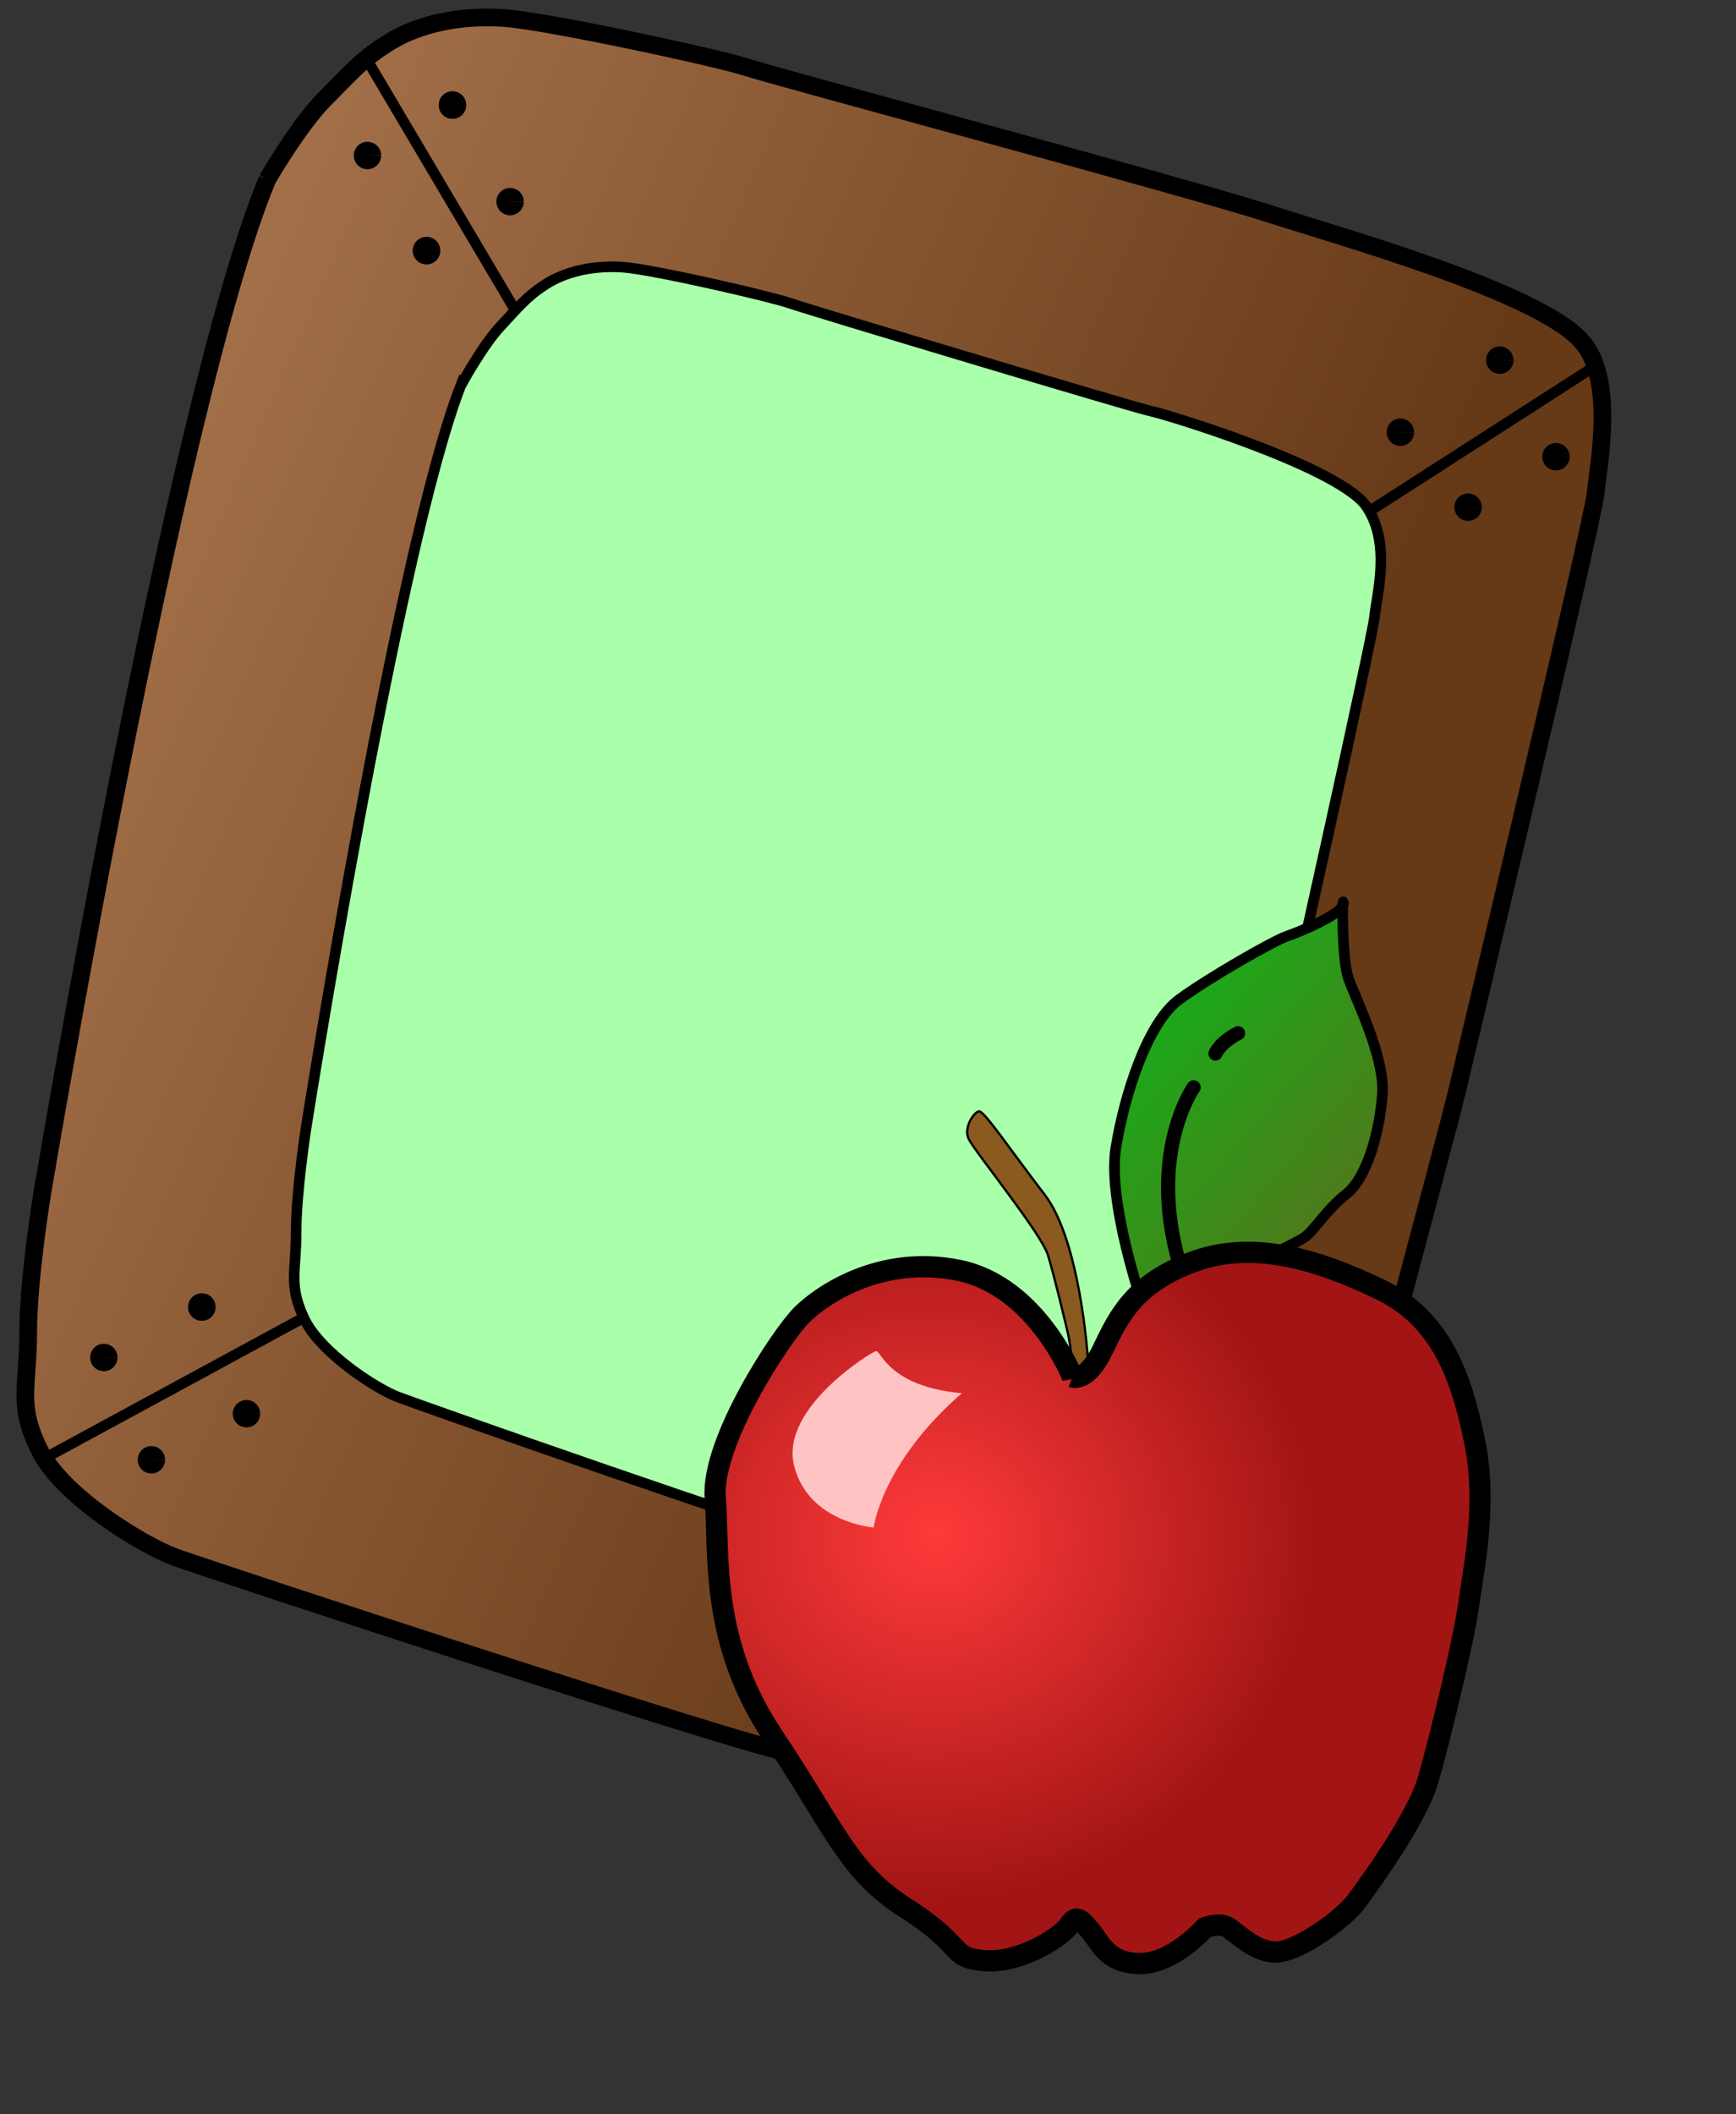
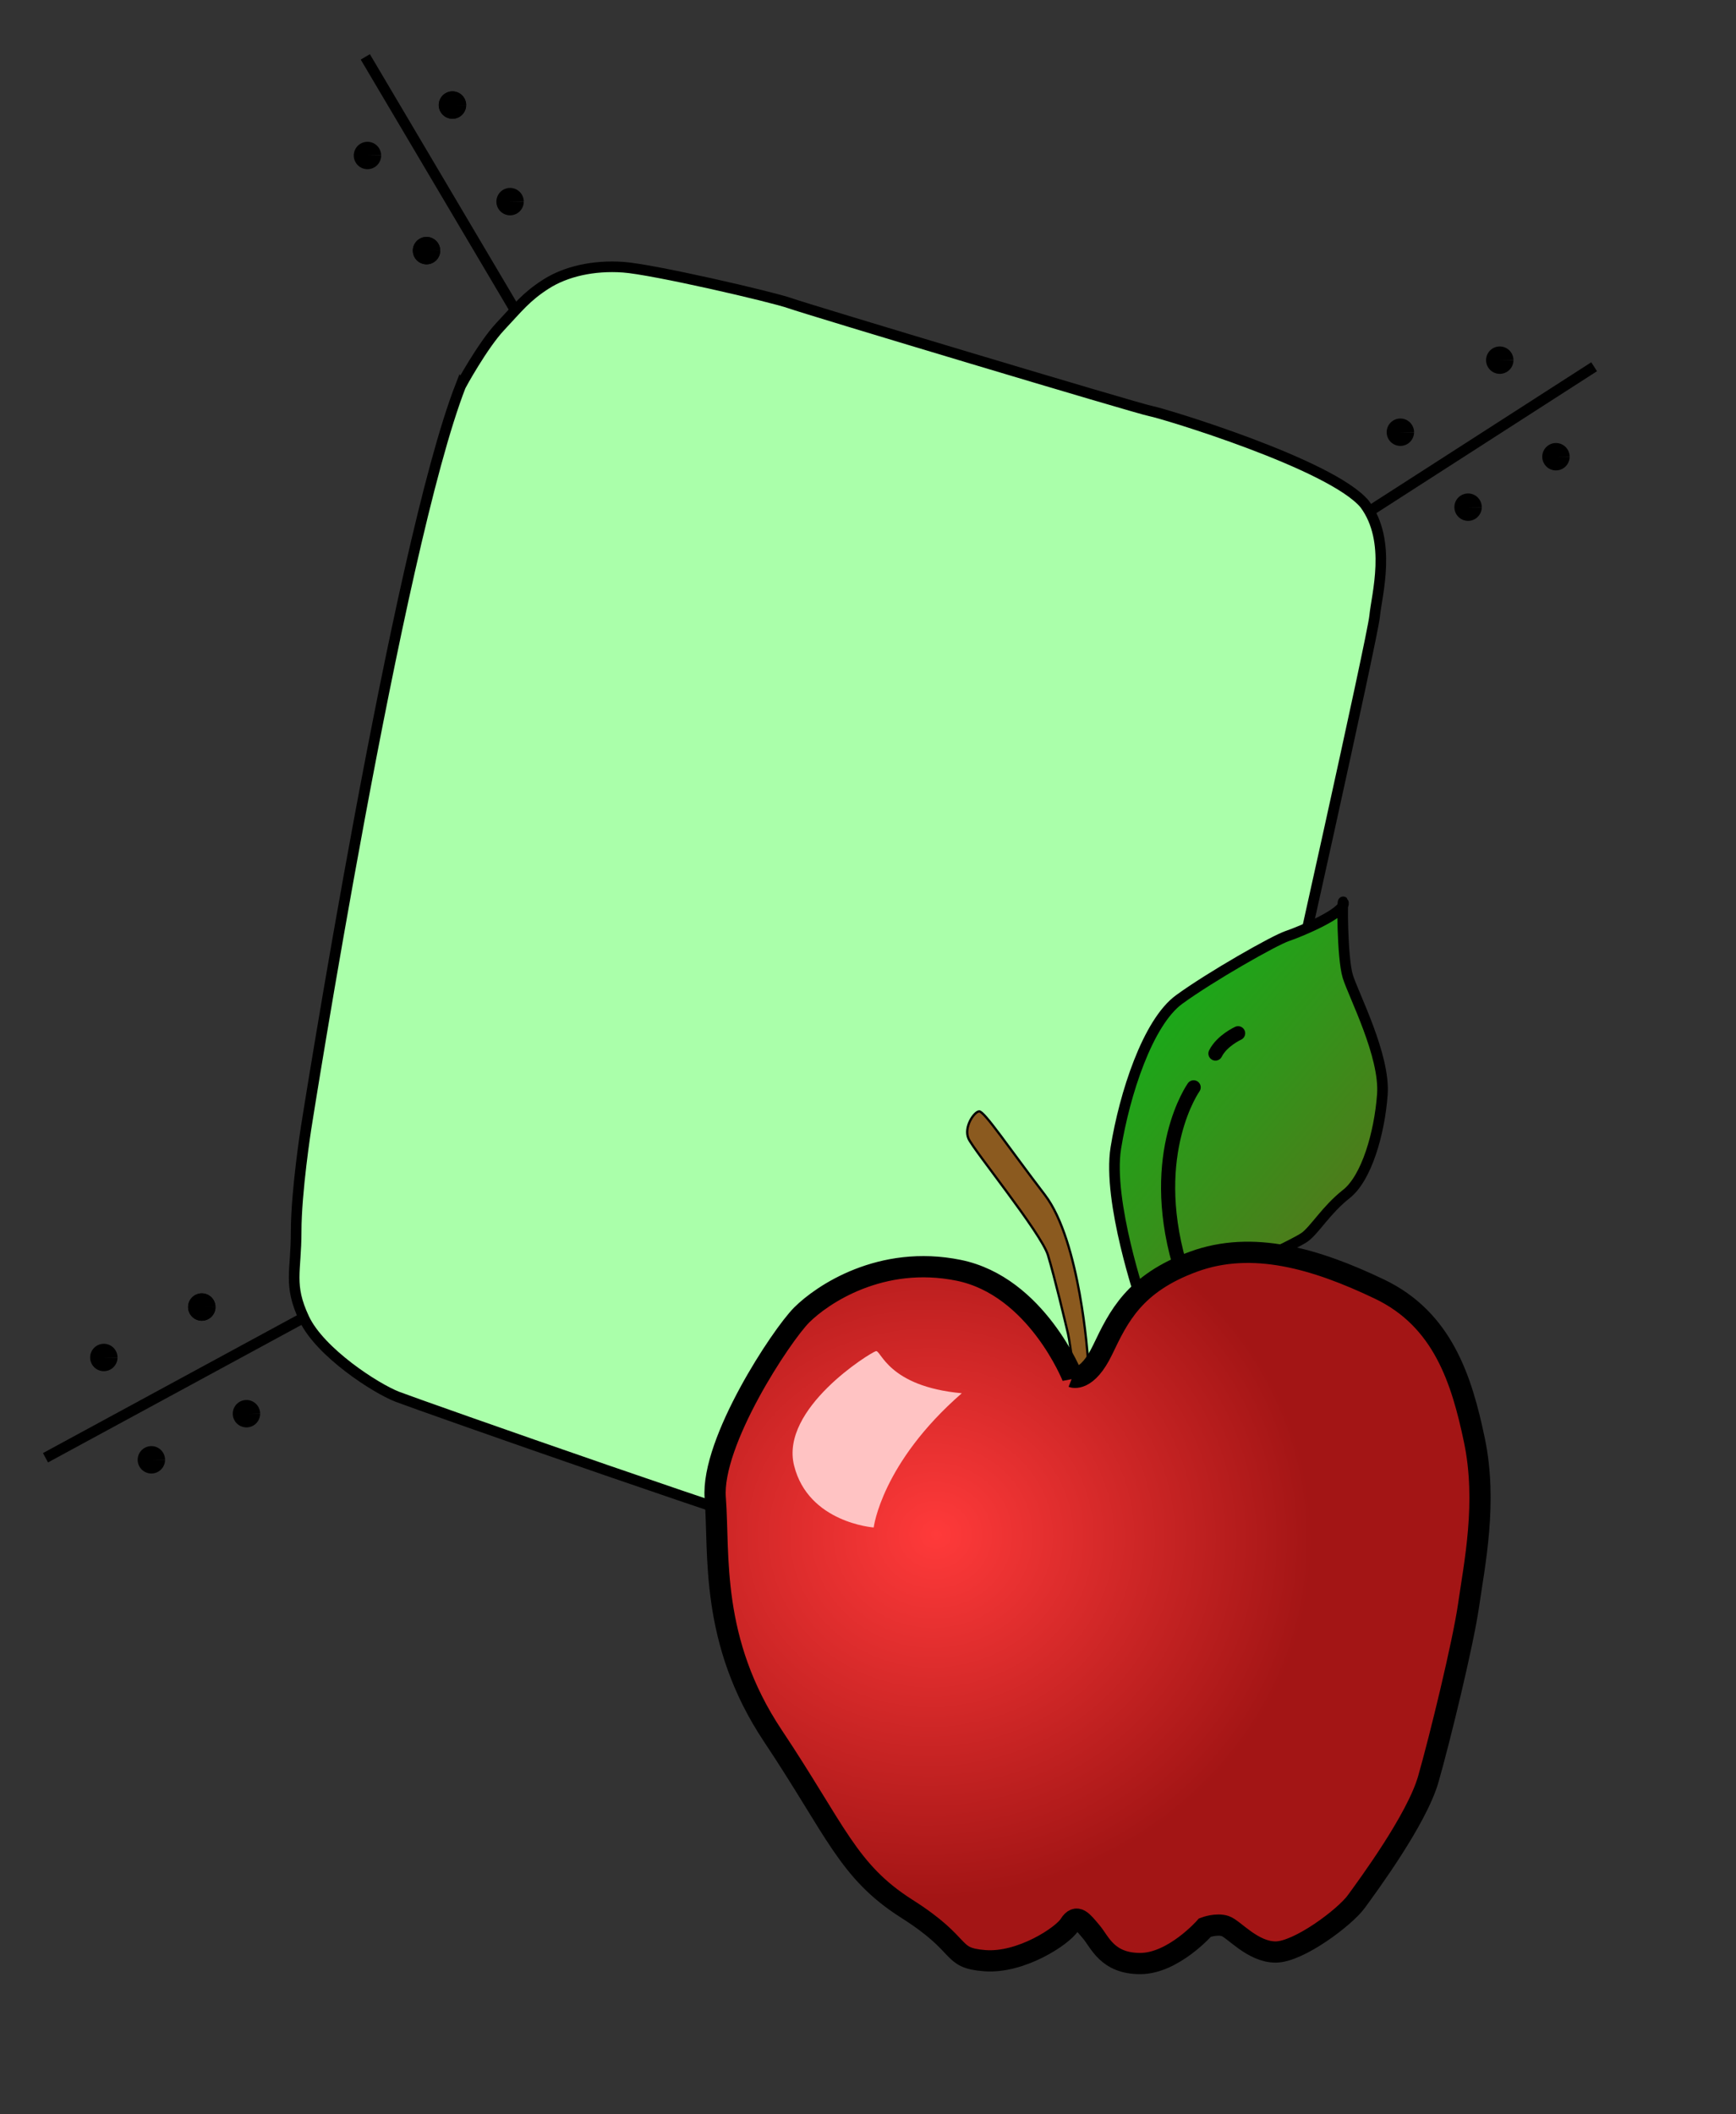
<svg xmlns="http://www.w3.org/2000/svg" xmlns:xlink="http://www.w3.org/1999/xlink" width="613.333" height="746.667">
  <rect width="100%" height="100%" fill="#333333" stroke="none" />
  <title>apple</title>
  <defs>
    <linearGradient id="linearGradient1744">
      <stop id="stop1745" offset="0" stop-color="#663917" />
      <stop id="stop1746" offset="1" stop-color="#a6734c" />
    </linearGradient>
    <linearGradient id="linearGradient1721">
      <stop id="stop1722" offset="0" stop-color="#12b018" />
      <stop id="stop1723" offset="1" stop-color="#4d7c1b" />
    </linearGradient>
    <linearGradient id="linearGradient1712">
      <stop id="stop1713" offset="0" stop-color="#ff3a3a" />
      <stop id="stop1714" offset="1" stop-color="#a31515" />
    </linearGradient>
    <linearGradient id="linearGradient4295" x1="0.752" x2="0.061" xlink:href="#linearGradient1744" y1="0.531" y2="0.195" />
    <linearGradient id="linearGradient4297" x1="0.304" x2="0.839" xlink:href="#linearGradient1721" y1="0.057" y2="0.734" />
    <radialGradient cx="384.479" cy="659.608" fx="388.604" fy="657.538" gradientTransform="matrix(1.039, 0, 0, 0.962, -72.978, -90.693)" gradientUnits="userSpaceOnUse" id="radialGradient4298" r="131.921" xlink:href="#linearGradient1712" />
  </defs>
  <g>
    <title>Layer 1</title>
    <g id="layer1" />
    <g id="g4264">
-       <path d="m94.453,63.348c-32.574,78.38 -79.398,357.293 -79.398,357.293c0,0 -5.09,30.538 -5.09,49.878c0,19.341 -4.072,25.448 4.072,41.735c8.143,16.287 36.645,33.592 47.843,37.663c11.197,4.072 202.568,67.183 217.836,69.219c15.269,2.036 95.685,29.52 107.9,26.466c12.215,-3.054 35.627,6.108 50.896,-9.161c14.251,-16.287 30.538,-68.201 32.574,-82.452c2.061,-14.428 39.699,-151.671 43.771,-168.976c3.73,-15.854 47.843,-200.532 48.86,-210.711c1.018,-10.179 7.125,-40.717 -5.09,-53.95c-15.269,-17.305 -86.357,-37.142 -109.936,-44.789c-28.243,-9.16 -176.101,-48.861 -185.263,-51.914c-9.161,-3.054 -70.237,-16.287 -85.506,-17.305c-15.269,-1.018 -29.52,2.036 -39.699,8.143c-10.179,6.108 -14.251,11.197 -23.412,20.359c-9.161,9.161 -20.359,28.502 -20.359,28.502z" id="path1731" stroke-miterlimit="4" stroke-width="6.25" stroke="#000000" fill-rule="evenodd" fill="url(#linearGradient4295)" />
      <path d="m162.764,136.19c-22.414,57.518 -54.633,262.191 -54.633,262.191c0,0 -3.502,22.409 -3.502,36.602c0,14.193 -2.802,18.674 2.802,30.626c5.603,11.952 25.215,24.65 32.92,27.638c7.705,2.988 139.384,49.301 149.89,50.795c10.506,1.494 65.84,21.662 74.245,19.422c8.405,-2.241 24.515,4.482 35.021,-6.723c9.806,-11.952 21.013,-50.048 22.414,-60.505c1.418,-10.588 27.316,-111.3 30.118,-123.999c2.567,-11.634 32.92,-147.155 33.62,-154.625c0.7,-7.47 6.238,-26.489 -3.502,-39.59c-11.776,-14.119 -71.443,-32.12 -75.646,-32.867c-4.203,-0.747 -121.173,-35.855 -127.477,-38.096c-6.304,-2.241 -48.329,-11.952 -58.835,-12.699c-10.506,-0.747 -20.312,1.494 -27.316,5.976c-7.004,4.482 -9.806,8.217 -16.11,14.94c-6.304,6.723 -14.008,20.915 -14.008,20.915z" id="path1732" stroke-miterlimit="4" stroke-width="3.75" stroke="#000000" fill-rule="evenodd" fill="#aaffaa" />
      <path d="m384.325,479.5c0,0 -2.668,-41.195 -15.178,-57.529c-12.51,-16.334 -21.43,-29.677 -23.222,-29.497c-1.792,0.18 -5.493,5.578 -3.758,9.592c1.735,4.014 25.725,33.434 28.075,41.155c2.35,7.721 6.124,23.676 7.091,27.767c0.967,4.091 2.21,18.206 4.354,18.409c2.144,0.203 5.085,-1.767 5.085,-1.767l-2.447,-8.131z" id="path1715" stroke-miterlimit="4" stroke-width="0.804" stroke="#000000" fill-rule="evenodd" fill="#8b5a1f" />
      <path d="m403.394,459.831c0,0 -12.215,-35.627 -9.161,-54.459c3.054,-18.832 11.197,-44.28 22.394,-52.423c11.197,-8.143 33.592,-20.868 38.172,-22.394c4.581,-1.527 20.359,-8.143 19.85,-11.706c-0.509,-3.563 -0.509,19.341 1.527,25.957c2.036,6.617 13.233,27.993 12.215,41.735c-1.018,13.742 -5.599,29.52 -12.724,35.118c-7.126,5.599 -11.197,12.724 -14.76,15.269c-3.563,2.545 -32.574,16.287 -40.208,17.814c-7.634,1.527 -17.305,5.09 -17.305,5.09z" id="path1716" stroke-miterlimit="4" stroke-width="3.75" stroke="#000000" fill-rule="evenodd" fill="url(#linearGradient4297)" />
      <path d="m416.627,446.089c-11.197,-39.19 5.09,-62.094 5.09,-62.094" id="path1724" stroke-miterlimit="4" stroke-linecap="round" stroke-width="5" stroke="#000000" fill-rule="evenodd" fill-opacity="0.75" fill="none" />
      <path d="m429.421,372.05c2.271,-4.555 8.004,-7.156 8.004,-7.156" id="path1726" stroke-miterlimit="4" stroke-linecap="round" stroke-width="5" stroke="#000000" fill-rule="evenodd" fill-opacity="0.75" fill="none" />
      <path d="m378.919,486.268c0,0 -12.724,-32.065 -40.208,-37.663c-27.484,-5.599 -48.352,8.652 -55.477,15.778c-7.125,7.125 -32.065,44.789 -30.538,64.638c1.527,19.85 -2.036,50.387 20.359,83.979c22.394,33.592 26.466,47.843 47.334,61.076c20.868,13.233 14.76,17.305 27.484,18.323c12.724,1.018 27.484,-8.652 30.029,-12.724c2.545,-4.072 4.581,-1.018 7.634,2.545c3.054,3.563 5.599,11.197 17.305,11.197c11.706,0 22.903,-12.724 22.903,-12.724c0,0 4.072,-1.527 7.125,-0.509c3.054,1.018 9.67,9.161 17.814,9.161c8.143,0 24.43,-12.215 28.502,-17.814c4.072,-5.599 21.377,-29.011 25.448,-43.262c4.072,-14.251 12.306,-47.971 14.251,-61.585c2.036,-14.251 6.617,-36.136 2.036,-58.022c-4.492,-21.462 -11.197,-42.753 -33.592,-53.441c-22.394,-10.688 -44.789,-17.305 -65.656,-9.67c-20.868,7.634 -26.466,19.341 -32.065,31.047c-5.599,11.706 -10.688,9.67 -10.688,9.67z" id="path1086" stroke-miterlimit="4" stroke-width="7.5" stroke="#000000" fill-rule="evenodd" fill="url(#radialGradient4298)" />
      <path d="m129.062,20.087l52.423,88.56" id="path1747" stroke-miterlimit="4" stroke-width="3.75" stroke="#000000" fill-rule="evenodd" fill-opacity="0.75" fill="none" />
      <path d="m484.828,179.901l78.38,-50.387" id="path1748" stroke-miterlimit="4" stroke-width="3.75" stroke="#000000" fill-rule="evenodd" fill-opacity="0.75" fill="none" />
      <path d="m106.159,465.939l-90.087,48.861" id="path1749" stroke-miterlimit="4" stroke-width="3.75" stroke="#000000" fill-rule="evenodd" fill-opacity="0.75" fill="none" />
      <path d="m134.661,54.95a4.835,4.835 0 1 1 0,-0.068l-4.835,0.068l4.835,0z" id="path1753" stroke-dashoffset="0" stroke-miterlimit="4" stroke-linecap="round" stroke-width="3.75" fill-rule="nonzero" fill="#000000" />
      <path d="m155.528,88.542a4.835,4.835 0 1 1 0,-0.068l-4.835,0.068l4.835,0z" id="path1754" stroke-dashoffset="0" stroke-miterlimit="4" stroke-linecap="round" stroke-width="3.75" fill-rule="nonzero" fill="#000000" />
      <path d="m185.048,71.237a4.835,4.835 0 1 1 0,-0.068l-4.835,0.068l4.835,0z" id="path1755" stroke-dashoffset="0" stroke-miterlimit="4" stroke-linecap="round" stroke-width="3.75" fill-rule="nonzero" fill="#000000" />
      <path d="m164.69,37.137a4.835,4.835 0 1 1 0,-0.068l-4.835,0.068l4.835,0z" id="path1756" stroke-dashoffset="0" stroke-miterlimit="4" stroke-linecap="round" stroke-width="3.75" fill-rule="nonzero" fill="#000000" />
      <path d="m164.69,37.137a4.835,4.835 0 1 1 0,-0.068l-4.835,0.068l4.835,0z" id="path1757" stroke-dashoffset="0" stroke-miterlimit="4" stroke-linecap="round" stroke-width="3.75" fill-rule="nonzero" fill="#000000" />
      <path d="m534.707,127.223a4.835,4.835 0 1 1 0,-0.068l-4.835,0.068l4.835,0z" id="path1758" stroke-dashoffset="0" stroke-miterlimit="4" stroke-linecap="round" stroke-width="3.75" fill-rule="nonzero" fill="#000000" />
      <path d="m554.556,161.323a4.835,4.835 0 1 1 0,-0.068l-4.835,0.068l4.835,0z" id="path1759" stroke-dashoffset="0" stroke-miterlimit="4" stroke-linecap="round" stroke-width="3.75" fill-rule="nonzero" fill="#000000" />
      <path d="m523.509,179.137a4.835,4.835 0 1 1 0,-0.068l-4.835,0.068l4.835,0z" id="path1760" stroke-dashoffset="0" stroke-miterlimit="4" stroke-linecap="round" stroke-width="3.75" fill-rule="nonzero" fill="#000000" />
      <path d="m499.588,152.671a4.835,4.835 0 1 1 0,-0.068l-4.835,0.068l4.835,0z" id="path1761" stroke-dashoffset="0" stroke-miterlimit="4" stroke-linecap="round" stroke-width="3.75" fill-rule="nonzero" fill="#000000" />
      <path d="m155.528,88.542a4.835,4.835 0 1 1 0,-0.068l-4.835,0.068l4.835,0z" id="path1762" stroke-dashoffset="0" stroke-miterlimit="4" stroke-linecap="round" stroke-width="3.75" fill-rule="nonzero" fill="#000000" />
      <path d="m76.13,461.612a4.835,4.835 0 1 1 0,-0.068l-4.835,0.068l4.835,0z" id="path1763" stroke-dashoffset="0" stroke-miterlimit="4" stroke-linecap="round" stroke-width="3.75" fill-rule="nonzero" fill="#000000" />
      <path d="m76.13,461.612a4.835,4.835 0 1 1 0,-0.068l-4.835,0.068l4.835,0z" id="path1764" stroke-dashoffset="0" stroke-miterlimit="4" stroke-linecap="round" stroke-width="3.75" fill-rule="nonzero" fill="#000000" />
      <path d="m41.52,479.426a4.835,4.835 0 1 1 0,-0.068l-4.835,0.068l4.835,0z" id="path1765" stroke-dashoffset="0" stroke-miterlimit="4" stroke-linecap="round" stroke-width="3.75" fill-rule="nonzero" fill="#000000" />
      <path d="m58.316,515.562a4.835,4.835 0 1 1 0,-0.068l-4.835,0.068l4.835,0z" id="path1766" stroke-dashoffset="0" stroke-miterlimit="4" stroke-linecap="round" stroke-width="3.75" fill-rule="nonzero" fill="#000000" />
      <path d="m91.908,499.275a4.835,4.835 0 1 1 0,-0.068l-4.835,0.068l4.835,0z" id="path1767" stroke-dashoffset="0" stroke-miterlimit="4" stroke-linecap="round" stroke-width="3.75" fill-rule="nonzero" fill="#000000" />
      <path d="m339.804,492.018c-26.175,-2.385 -28.511,-15.325 -30.348,-14.865c-1.836,0.461 -33.965,20.232 -28.898,40.433c5.067,20.201 28.121,21.836 28.121,21.836c0,0 2.738,-22.68 31.125,-47.404z" id="path4263" stroke-miterlimit="4" stroke-width="0.188" fill-rule="evenodd" fill="#ffc3c3" />
    </g>
  </g>
</svg>